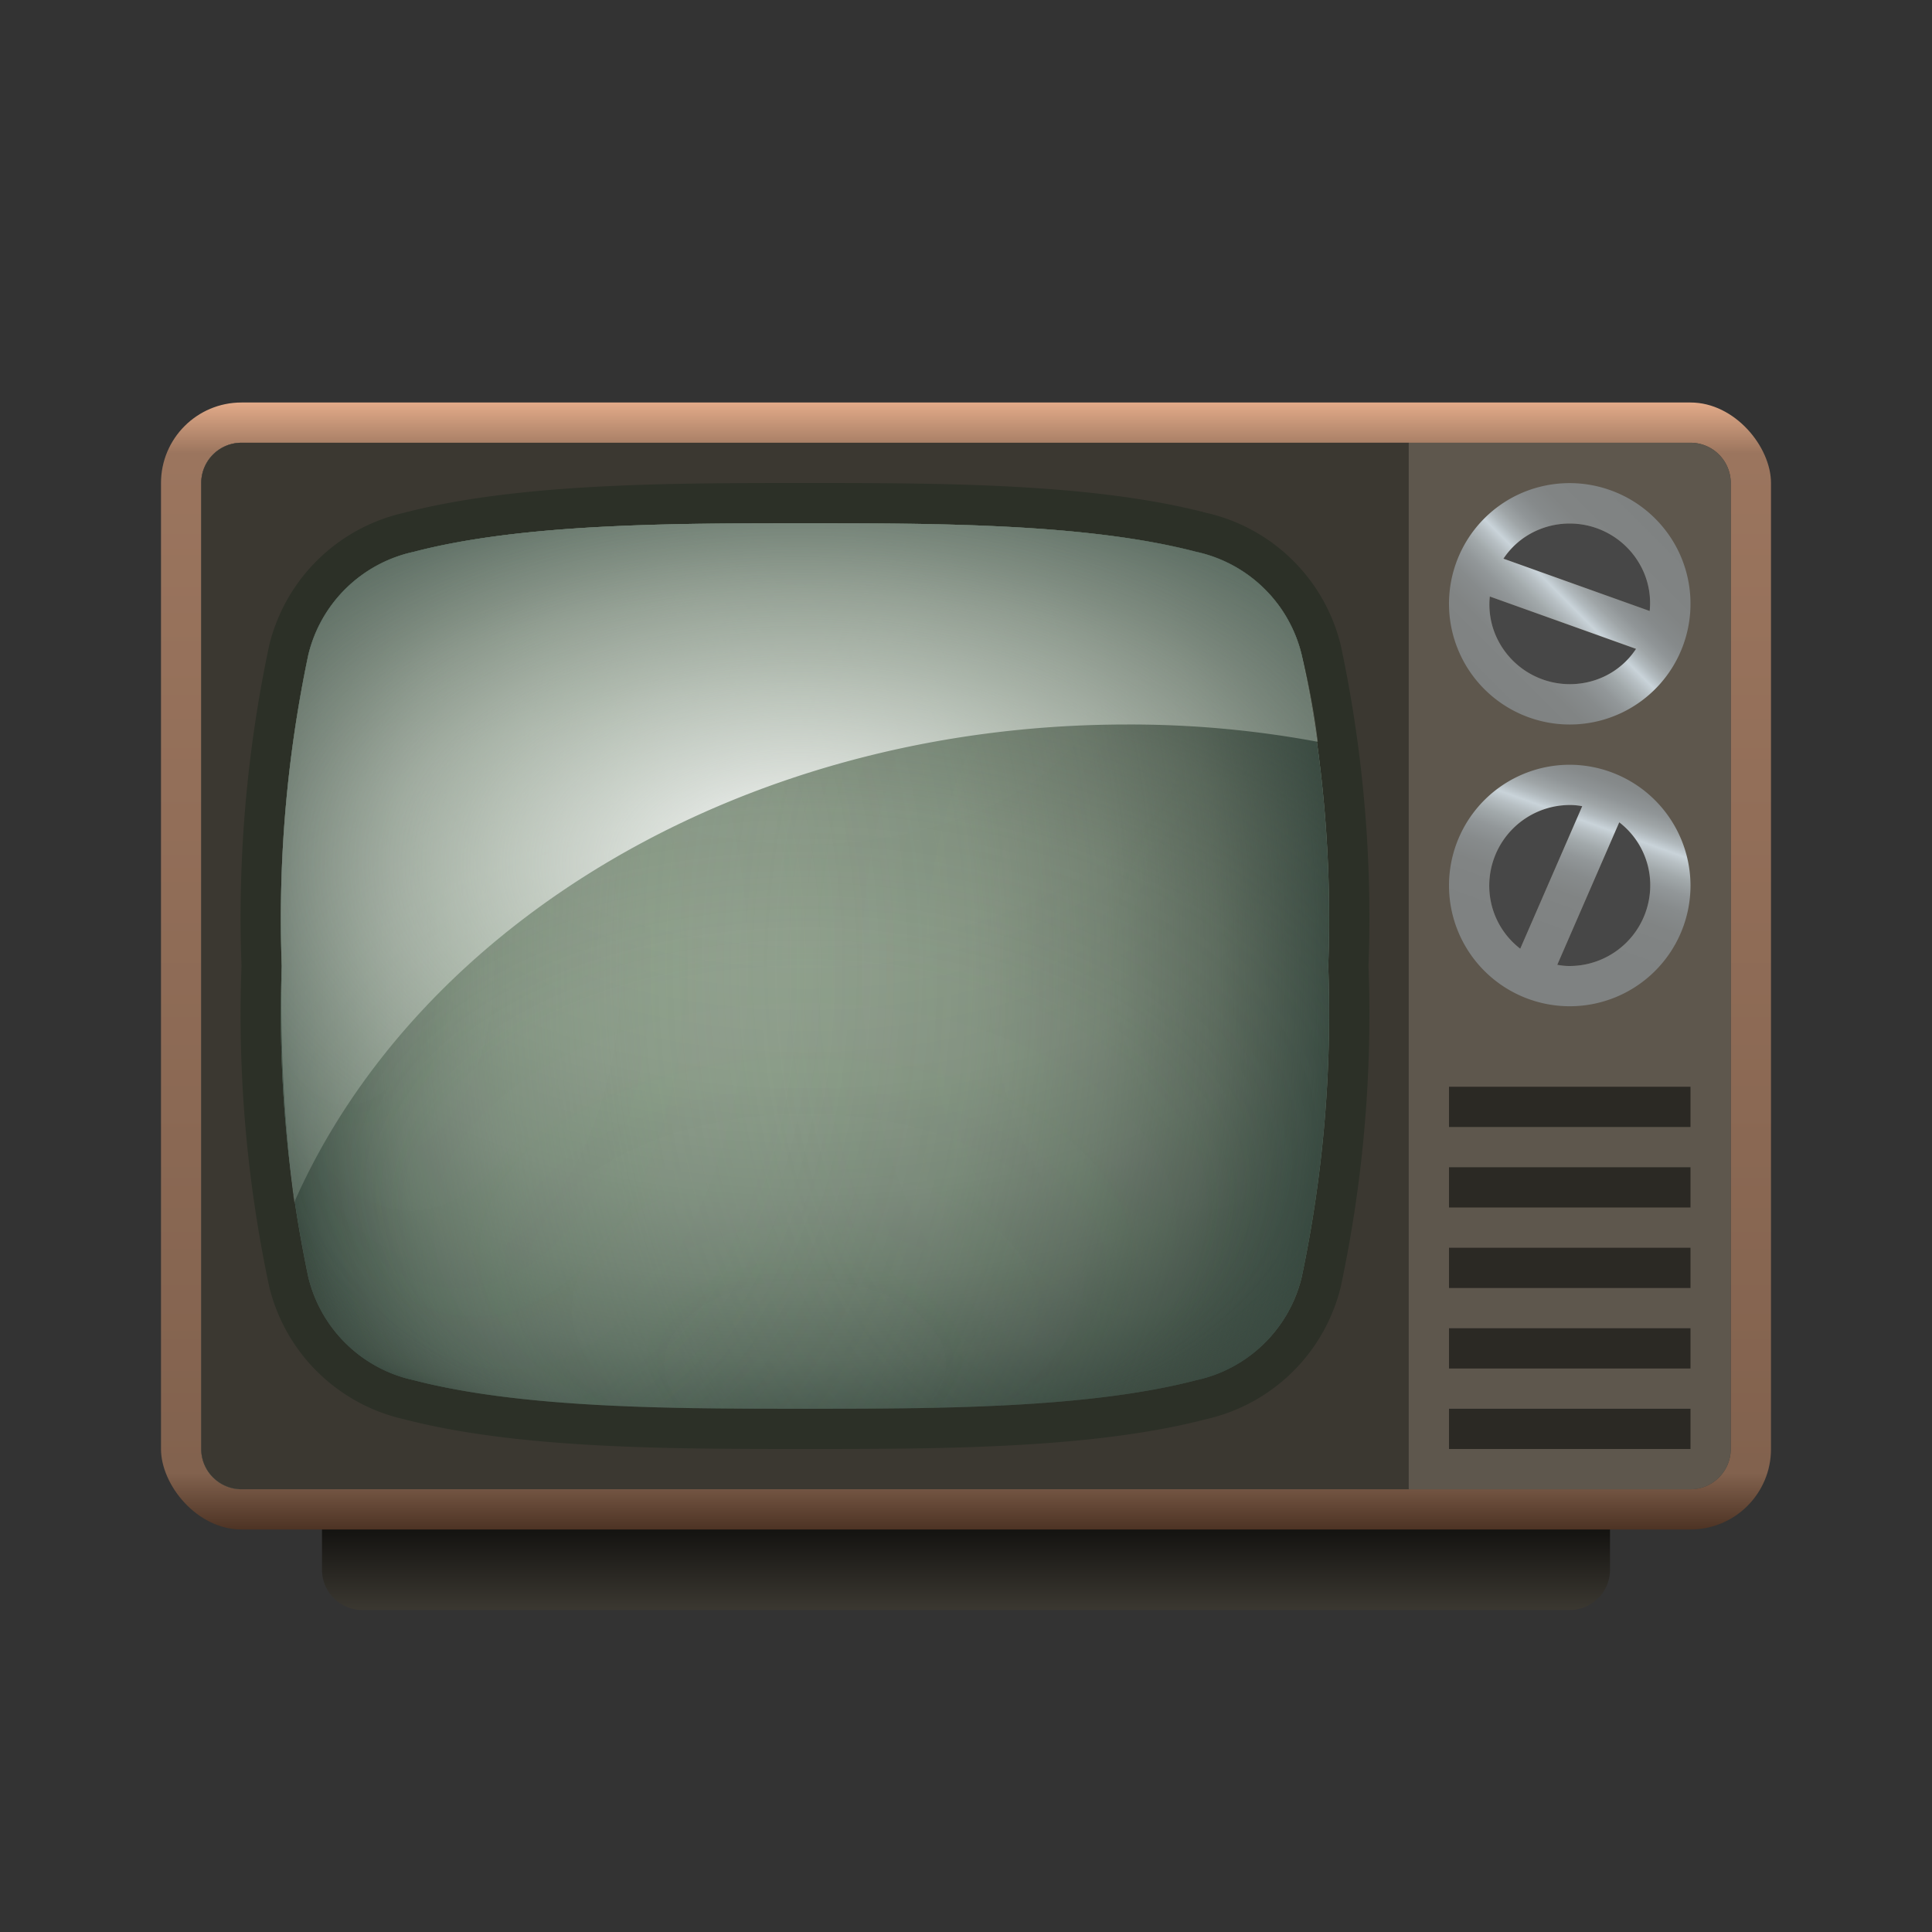
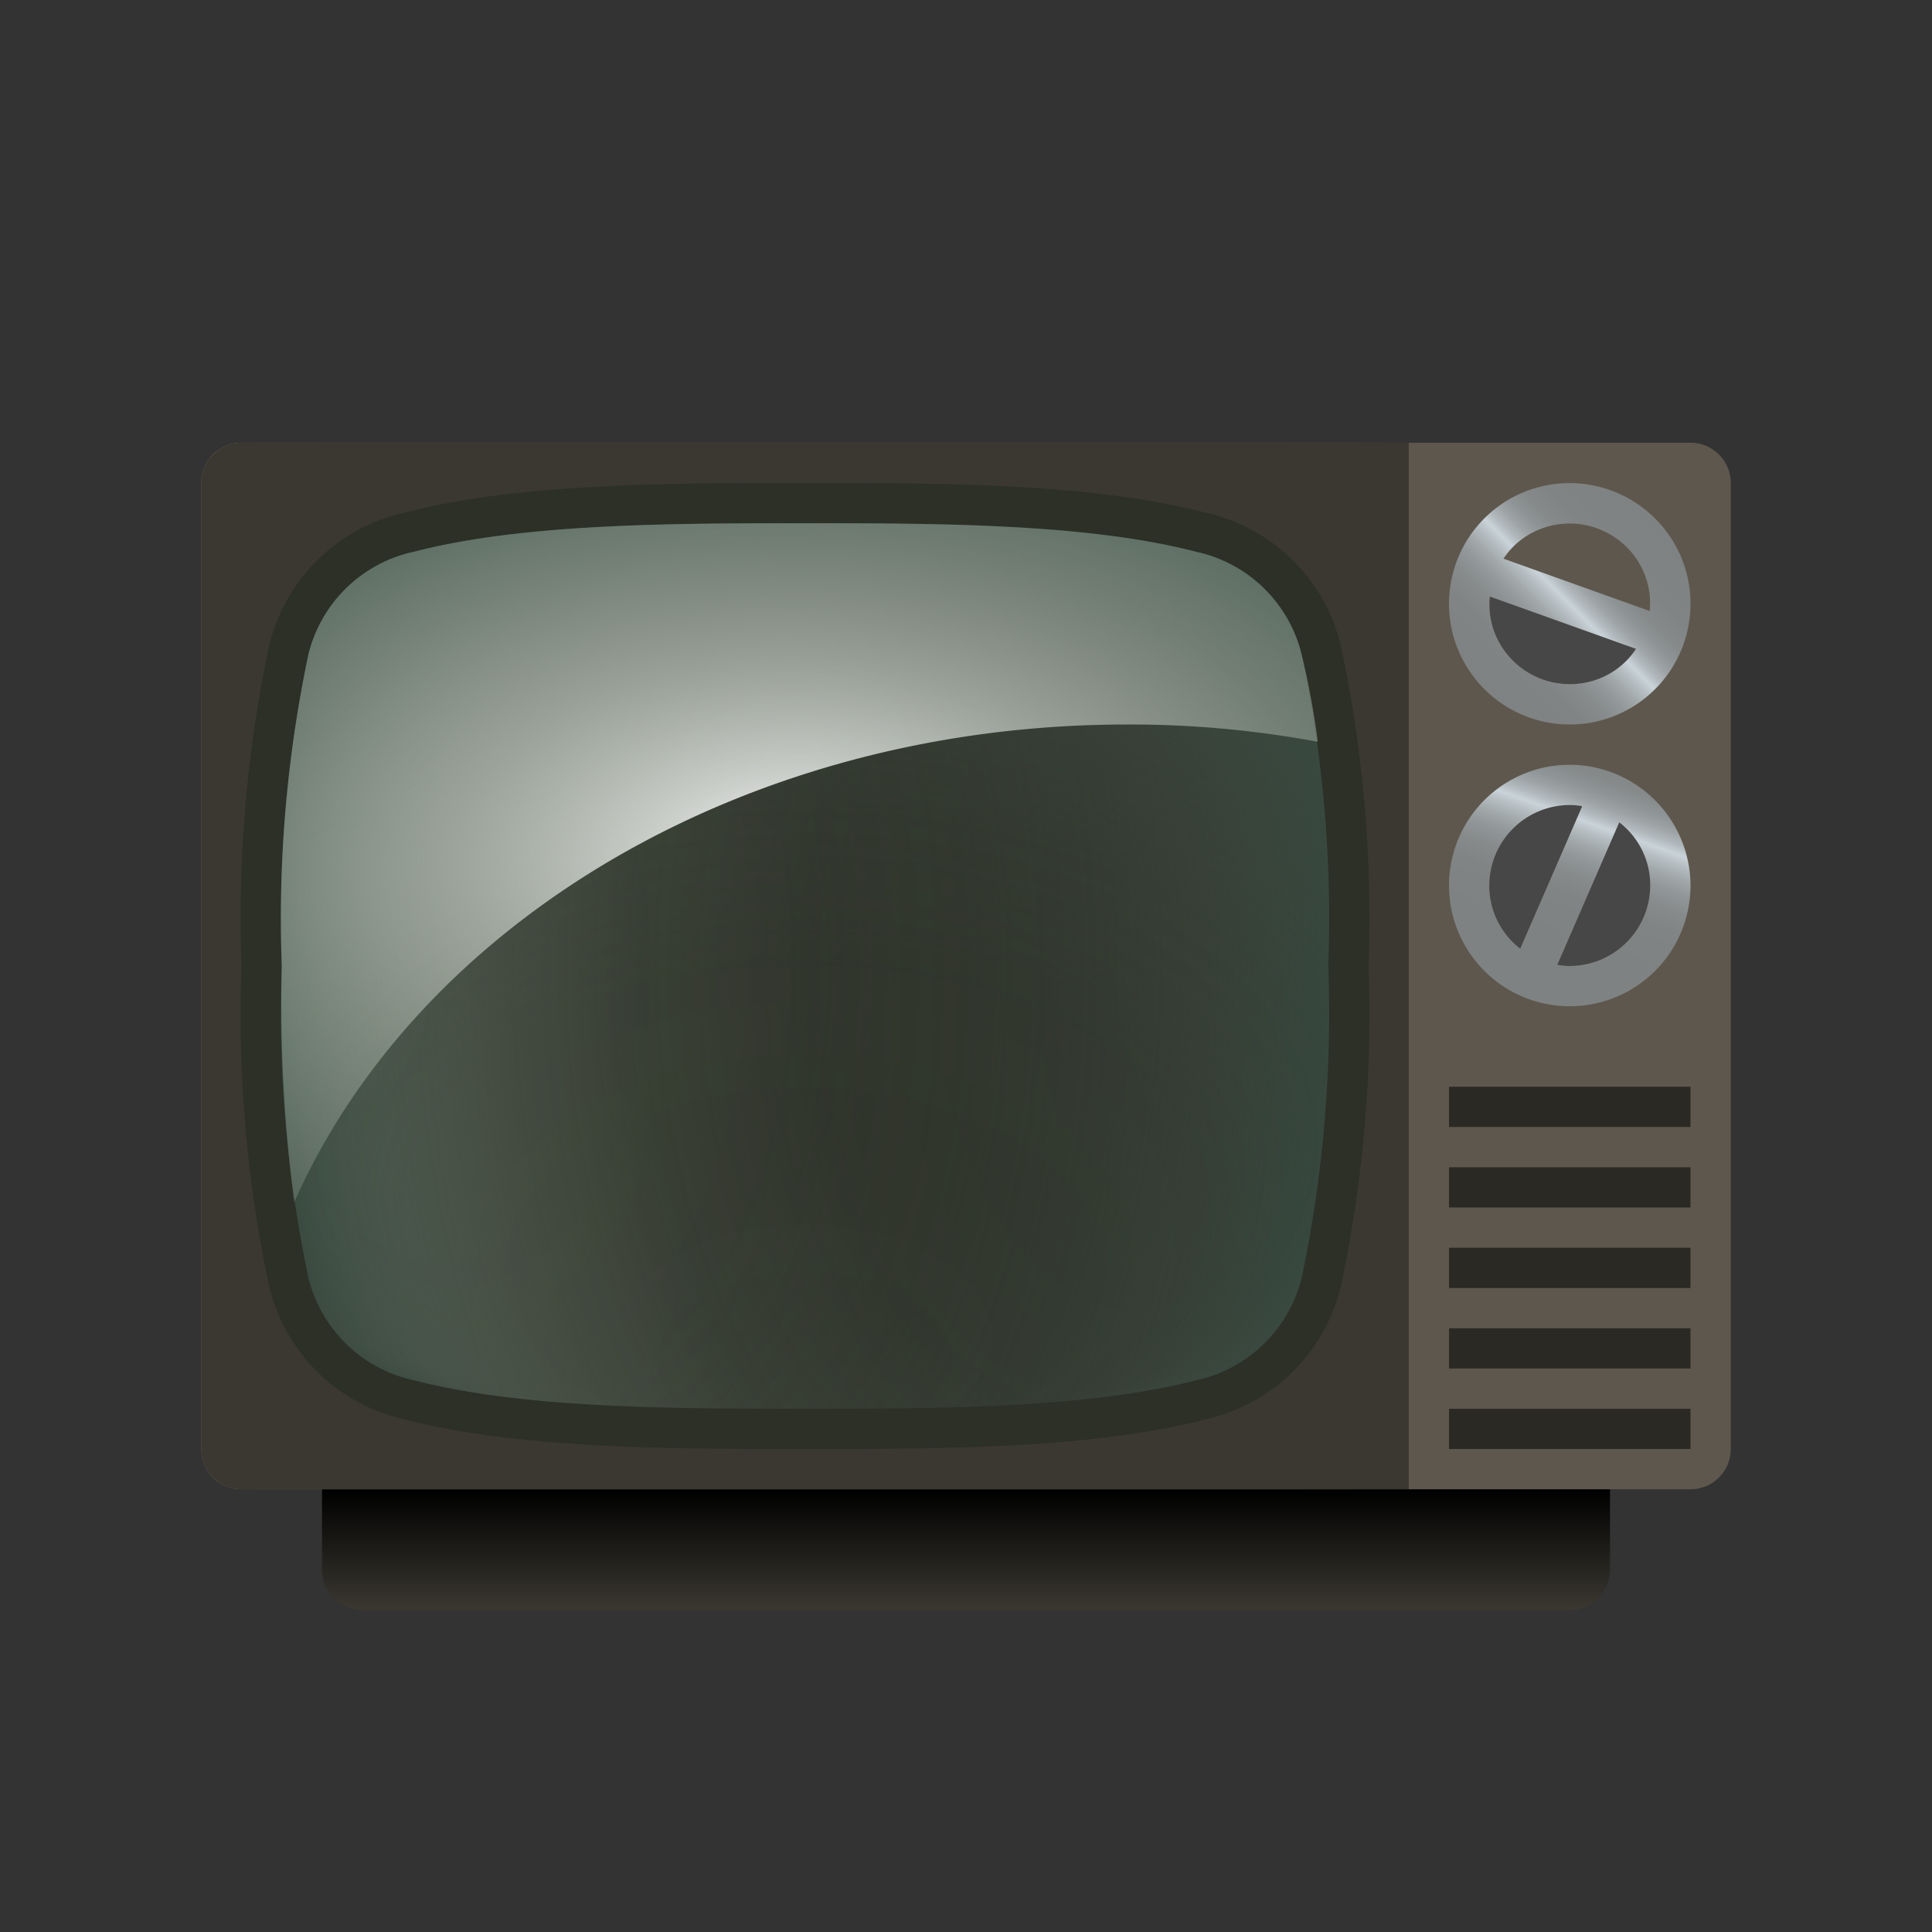
<svg xmlns="http://www.w3.org/2000/svg" xmlns:xlink="http://www.w3.org/1999/xlink" viewBox="0 0 48 48" width="144px" height="144px">
  <rect x="0" y="0" width="48" height="48" fill="#333333" stroke="none" />
  <defs>
    <linearGradient id="Og9QXhxKyXZXzNlFnGoXoi" x1="30" x2="35" y1="24" y2="24" xlink:href="#Og9QXhxKyXZXzNlFnGoXob" />
    <linearGradient id="Og9QXhxKyXZXzNlFnGoXod" x1="24" x2="24" y1="40" y2="37" gradientUnits="userSpaceOnUse">
      <stop offset="0" stop-color="#3b3831" />
      <stop offset="1" />
    </linearGradient>
    <linearGradient id="Og9QXhxKyXZXzNlFnGoXof" x1="5" x2="35" y1="24" y2="24" gradientUnits="userSpaceOnUse">
      <stop offset="0" stop-color="#1a1816" />
      <stop offset=".13" stop-color="#786e61" />
      <stop offset=".87" stop-color="#786e61" />
      <stop offset="1" stop-color="#1a1816" />
    </linearGradient>
    <linearGradient id="Og9QXhxKyXZXzNlFnGoXog" x1="35" x2="43" y1="24" y2="24" gradientTransform="rotate(-90 39 24)" gradientUnits="userSpaceOnUse">
      <stop offset="0" stop-color="#5e574d" />
      <stop offset="1" stop-color="#5e574d" />
    </linearGradient>
    <linearGradient id="Og9QXhxKyXZXzNlFnGoXoa" x1="20.145" x2="20.145" y1="16" y2="11" gradientUnits="userSpaceOnUse">
      <stop offset="0" stop-color="#1a1816" />
      <stop offset=".238" stop-color="#39352f" />
      <stop offset=".546" stop-color="#5b544a" />
      <stop offset=".801" stop-color="#70675b" />
      <stop offset=".969" stop-color="#786e61" />
    </linearGradient>
    <linearGradient id="Og9QXhxKyXZXzNlFnGoXoh" x1="20.145" x2="20.145" y1="32" y2="37" xlink:href="#Og9QXhxKyXZXzNlFnGoXoa" />
    <linearGradient id="Og9QXhxKyXZXzNlFnGoXob" x1="10" x2="5" y1="24" y2="24" gradientUnits="userSpaceOnUse">
      <stop offset="0" stop-color="#1a1816" />
      <stop offset=".969" stop-color="#786e61" />
    </linearGradient>
    <linearGradient id="Og9QXhxKyXZXzNlFnGoXoe" x1="24" x2="24" y1="38" y2="10" gradientUnits="userSpaceOnUse">
      <stop offset="0" stop-color="#4d3324" />
      <stop offset=".05" stop-color="#82624e" />
      <stop offset=".955" stop-color="#9b755e" />
      <stop offset="1" stop-color="#e3ab89" />
    </linearGradient>
    <linearGradient id="Og9QXhxKyXZXzNlFnGoXoc" x1="36.177" x2="41.823" y1="16.014" y2="13.986" gradientTransform="rotate(-25.247 39 14.999)" gradientUnits="userSpaceOnUse">
      <stop offset="0" stop-color="#7f8282" />
      <stop offset=".187" stop-color="#818484" />
      <stop offset=".278" stop-color="#878b8c" />
      <stop offset=".349" stop-color="#929799" />
      <stop offset=".409" stop-color="#a2a9ab" />
      <stop offset=".462" stop-color="#b7bfc3" />
      <stop offset=".498" stop-color="#c9d3d9" />
      <stop offset=".5" stop-color="#c8d2d8" />
      <stop offset=".536" stop-color="#b1b9bd" />
      <stop offset=".577" stop-color="#9fa5a7" />
      <stop offset=".625" stop-color="#909597" />
      <stop offset=".685" stop-color="#868a8b" />
      <stop offset=".769" stop-color="#818484" />
      <stop offset="1" stop-color="#7f8282" />
    </linearGradient>
    <linearGradient id="Og9QXhxKyXZXzNlFnGoXoj" x1="36.881" x2="41.119" y1="24.119" y2="19.881" xlink:href="#Og9QXhxKyXZXzNlFnGoXoc" />
    <radialGradient id="Og9QXhxKyXZXzNlFnGoXok" cx="20" cy="24" r="20.001" fy="4" gradientTransform="matrix(1 0 0 .6 0 9.6)" gradientUnits="userSpaceOnUse">
      <stop offset=".089" stop-color="#97a894" />
      <stop offset=".469" stop-color="#95a692" />
      <stop offset=".622" stop-color="#8e9f8c" />
      <stop offset=".735" stop-color="#829382" />
      <stop offset=".827" stop-color="#708272" />
      <stop offset=".908" stop-color="#5a6c5f" />
      <stop offset=".978" stop-color="#3e5147" />
      <stop offset="1" stop-color="#34473e" />
    </radialGradient>
    <radialGradient id="Og9QXhxKyXZXzNlFnGoXol" cx="20" cy="24" r="22.394" fy="1.606" gradientTransform="matrix(0 1 -.6 0 34.4 4)" gradientUnits="userSpaceOnUse">
      <stop offset=".066" stop-color="#97a894" stop-opacity="0" />
      <stop offset=".485" stop-color="#94a592" stop-opacity=".028" />
      <stop offset=".655" stop-color="#8a9c89" stop-opacity=".127" />
      <stop offset=".779" stop-color="#798b7a" stop-opacity=".3" />
      <stop offset=".881" stop-color="#617365" stop-opacity=".545" />
      <stop offset=".969" stop-color="#42554a" stop-opacity=".861" />
      <stop offset="1" stop-color="#34473e" />
    </radialGradient>
    <radialGradient id="Og9QXhxKyXZXzNlFnGoXom" cx="20" cy="24" r="22.394" fy="1.606" gradientTransform="matrix(0 -1 .6 0 5.6 44)" gradientUnits="userSpaceOnUse">
      <stop offset=".066" stop-color="#454d43" stop-opacity="0" />
      <stop offset=".485" stop-color="#454d43" stop-opacity=".028" />
      <stop offset=".655" stop-color="#434c42" stop-opacity=".127" />
      <stop offset=".779" stop-color="#404b42" stop-opacity=".3" />
      <stop offset=".881" stop-color="#3c4a40" stop-opacity=".545" />
      <stop offset=".969" stop-color="#36483f" stop-opacity=".861" />
      <stop offset="1" stop-color="#34473e" />
    </radialGradient>
    <radialGradient id="Og9QXhxKyXZXzNlFnGoXon" cx="348" cy="358" r="20.001" fy="338" gradientTransform="matrix(-1 0 0 -.6 368 238.794)" gradientUnits="userSpaceOnUse">
      <stop offset=".089" stop-color="#454d44" stop-opacity="0" />
      <stop offset=".498" stop-color="#454d44" stop-opacity=".028" />
      <stop offset=".663" stop-color="#434c43" stop-opacity=".127" />
      <stop offset=".785" stop-color="#404b42" stop-opacity=".3" />
      <stop offset=".884" stop-color="#3c4a41" stop-opacity=".545" />
      <stop offset=".97" stop-color="#36483f" stop-opacity=".861" />
      <stop offset="1" stop-color="#34473e" />
    </radialGradient>
    <radialGradient id="Og9QXhxKyXZXzNlFnGoXoo" cx="19.87" cy="21.435" r="38.567" gradientTransform="matrix(1 0 0 .6 0 8.574)" gradientUnits="userSpaceOnUse">
      <stop offset="0" stop-color="#fff" />
      <stop offset=".093" stop-color="#ecefec" stop-opacity=".819" />
      <stop offset=".218" stop-color="#d6ddd5" stop-opacity=".605" />
      <stop offset=".343" stop-color="#c3cdc1" stop-opacity=".42" />
      <stop offset=".467" stop-color="#b3bfb1" stop-opacity=".269" />
      <stop offset=".589" stop-color="#a7b5a4" stop-opacity=".151" />
      <stop offset=".709" stop-color="#9eae9b" stop-opacity=".067" />
      <stop offset=".825" stop-color="#99a996" stop-opacity=".017" />
      <stop offset=".934" stop-color="#97a894" stop-opacity="0" />
    </radialGradient>
  </defs>
  <g data-name="television">
    <path fill="url(#Og9QXhxKyXZXzNlFnGoXod)" d="M8,37H40a0,0,0,0,1,0,0v2a1,1,0,0,1-1,1H9a1,1,0,0,1-1-1V37A0,0,0,0,1,8,37Z" />
-     <rect width="40" height="28" x="4" y="10" fill="url(#Og9QXhxKyXZXzNlFnGoXoe)" rx="2" />
    <path fill="url(#Og9QXhxKyXZXzNlFnGoXof)" d="M35,37H6a1,1,0,0,1-1-1V12a1,1,0,0,1,1-1H35Z" />
    <path fill="#403c36" d="M35,11h7a1,1,0,0,1,1,1V36a1,1,0,0,1-1,1H35a0,0,0,0,1,0,0V11A0,0,0,0,1,35,11Z" />
    <path fill="url(#Og9QXhxKyXZXzNlFnGoXog)" d="M27,20H51a1,1,0,0,1,1,1v7a0,0,0,0,1,0,0H26a0,0,0,0,1,0,0V21A1,1,0,0,1,27,20Z" transform="rotate(90 39 24)" />
    <path fill="url(#Og9QXhxKyXZXzNlFnGoXoa)" d="M35,11l-5,5H10L5.29,11.29A1.014,1.014,0,0,1,6,11Z" />
    <path fill="url(#Og9QXhxKyXZXzNlFnGoXoh)" d="M35,37H6a1.014,1.014,0,0,1-.71-.29L10,32H30Z" />
    <path fill="url(#Og9QXhxKyXZXzNlFnGoXob)" d="M10,16V32L5.29,36.71A1.014,1.014,0,0,1,5,36V12a1.014,1.014,0,0,1,.29-.71Z" />
    <polygon fill="url(#Og9QXhxKyXZXzNlFnGoXoi)" points="35 11 35 37 30 32 30 16 35 11" />
    <path fill="#3b3831" d="M8,9H32a1,1,0,0,1,1,1V39a0,0,0,0,1,0,0H7a0,0,0,0,1,0,0V10A1,1,0,0,1,8,9Z" transform="rotate(-90 20 24)" />
    <path fill="#474747" d="M40.647,16.125a1.935,1.935,0,0,1-.794.684,2.006,2.006,0,0,1-2.662-.956,1.938,1.938,0,0,1-.177-1.033Z" />
-     <path fill="#474747" d="M40.809,14.147a1.938,1.938,0,0,1,.177,1.033l-3.633-1.3a1.935,1.935,0,0,1,.794-.684A2.006,2.006,0,0,1,40.809,14.147Z" />
    <path fill="url(#Og9QXhxKyXZXzNlFnGoXoc)" d="M37.72,12.287a3,3,0,1,0,3.993,1.433A3.008,3.008,0,0,0,37.72,12.287Zm2.133,4.522a2.006,2.006,0,0,1-2.662-.956,1.938,1.938,0,0,1-.177-1.033l3.633,1.3A1.935,1.935,0,0,1,39.853,16.809Zm1.133-1.629-3.633-1.3a1.935,1.935,0,0,1,.794-.684,2.006,2.006,0,0,1,2.662.956A1.938,1.938,0,0,1,40.986,15.18Z" />
-     <path fill="#474747" d="M39.31,20.03l-1.54,3.54A1.971,1.971,0,0,1,37,22a2.006,2.006,0,0,1,2-2A1.553,1.553,0,0,1,39.31,20.03Z" />
+     <path fill="#474747" d="M39.31,20.03l-1.54,3.54A1.971,1.971,0,0,1,37,22a2.006,2.006,0,0,1,2-2A1.553,1.553,0,0,1,39.31,20.03" />
    <path fill="#474747" d="M41,22a2.006,2.006,0,0,1-2,2,1.553,1.553,0,0,1-.31-.03l1.54-3.54A1.971,1.971,0,0,1,41,22Z" />
    <path fill="url(#Og9QXhxKyXZXzNlFnGoXoj)" d="M39,19a3,3,0,1,0,3,3A3.009,3.009,0,0,0,39,19Zm-2,3a2.006,2.006,0,0,1,2-2,1.553,1.553,0,0,1,.31.03l-1.54,3.54A1.971,1.971,0,0,1,37,22Zm2,2a1.553,1.553,0,0,1-.31-.03l1.54-3.54A1.971,1.971,0,0,1,41,22,2.006,2.006,0,0,1,39,24Z" />
    <path fill="#2c3027" d="M20,36c-3.341,0-7.128,0-9.972-.742a4.454,4.454,0,0,1-3.34-3.294A32.49,32.49,0,0,1,6,24a32.5,32.5,0,0,1,.688-7.965,4.452,4.452,0,0,1,3.338-3.292C12.872,12,16.659,12,20,12s7.128,0,9.972.742a4.454,4.454,0,0,1,3.34,3.294A32.49,32.49,0,0,1,34,24a32.5,32.5,0,0,1-.688,7.965,4.452,4.452,0,0,1-3.338,3.292C27.128,36,23.341,36,20,36Z" />
-     <path fill="url(#Og9QXhxKyXZXzNlFnGoXok)" d="M32.34,16.27a3.443,3.443,0,0,0-2.62-2.56C27,13,23.21,13,20,13s-7,0-9.72.71a3.443,3.443,0,0,0-2.62,2.56A31.782,31.782,0,0,0,7,24a31.782,31.782,0,0,0,.66,7.73,3.443,3.443,0,0,0,2.62,2.56C13,35,16.79,35,20,35s7,0,9.72-.71a3.443,3.443,0,0,0,2.62-2.56A31.782,31.782,0,0,0,33,24,31.782,31.782,0,0,0,32.34,16.27Z" />
    <path fill="url(#Og9QXhxKyXZXzNlFnGoXol)" d="M32.34,16.27a3.443,3.443,0,0,0-2.62-2.56C27,13,23.21,13,20,13s-7,0-9.72.71a3.443,3.443,0,0,0-2.62,2.56A31.782,31.782,0,0,0,7,24a31.782,31.782,0,0,0,.66,7.73,3.443,3.443,0,0,0,2.62,2.56C13,35,16.79,35,20,35s7,0,9.72-.71a3.443,3.443,0,0,0,2.62-2.56A31.782,31.782,0,0,0,33,24,31.782,31.782,0,0,0,32.34,16.27Z" />
    <path fill="url(#Og9QXhxKyXZXzNlFnGoXom)" d="M32.34,16.27a3.443,3.443,0,0,0-2.62-2.56C27,13,23.21,13,20,13s-7,0-9.72.71a3.443,3.443,0,0,0-2.62,2.56A31.782,31.782,0,0,0,7,24a31.782,31.782,0,0,0,.66,7.73,3.443,3.443,0,0,0,2.62,2.56C13,35,16.79,35,20,35s7,0,9.72-.71a3.443,3.443,0,0,0,2.62-2.56A31.782,31.782,0,0,0,33,24,31.782,31.782,0,0,0,32.34,16.27Z" />
    <path fill="url(#Og9QXhxKyXZXzNlFnGoXon)" d="M7.66,31.73a3.443,3.443,0,0,0,2.62,2.56C13,35,16.79,35,20,35s7,0,9.72-.71a3.443,3.443,0,0,0,2.62-2.56A31.782,31.782,0,0,0,33,24a31.782,31.782,0,0,0-.66-7.73,3.443,3.443,0,0,0-2.62-2.56C27,13,23.21,13,20,13s-7,0-9.72.71a3.443,3.443,0,0,0-2.62,2.56A31.782,31.782,0,0,0,7,24,31.782,31.782,0,0,0,7.66,31.73Z" />
    <path fill="url(#Og9QXhxKyXZXzNlFnGoXoo)" d="M32.74,18.43A25.4,25.4,0,0,0,28,18c-9.52,0-17.63,4.95-20.69,11.87A38.285,38.285,0,0,1,7,24a31.782,31.782,0,0,1,.66-7.73,3.443,3.443,0,0,1,2.62-2.56C13,13,16.79,13,20,13s7,0,9.72.71a3.443,3.443,0,0,1,2.62,2.56A18.97,18.97,0,0,1,32.74,18.43Z" />
    <rect width="1" height="6" x="38.5" y="24.5" fill="#2b2924" transform="rotate(90 39 27.5)" />
    <rect width="1" height="6" x="38.5" y="26.5" fill="#2b2924" transform="rotate(90 39 29.5)" />
    <rect width="1" height="6" x="38.5" y="28.5" fill="#2b2924" transform="rotate(90 39 31.5)" />
    <rect width="1" height="6" x="38.5" y="30.5" fill="#2b2924" transform="rotate(90 39 33.5)" />
    <rect width="1" height="6" x="38.5" y="32.5" fill="#2b2924" transform="rotate(90 39 35.5)" />
  </g>
</svg>